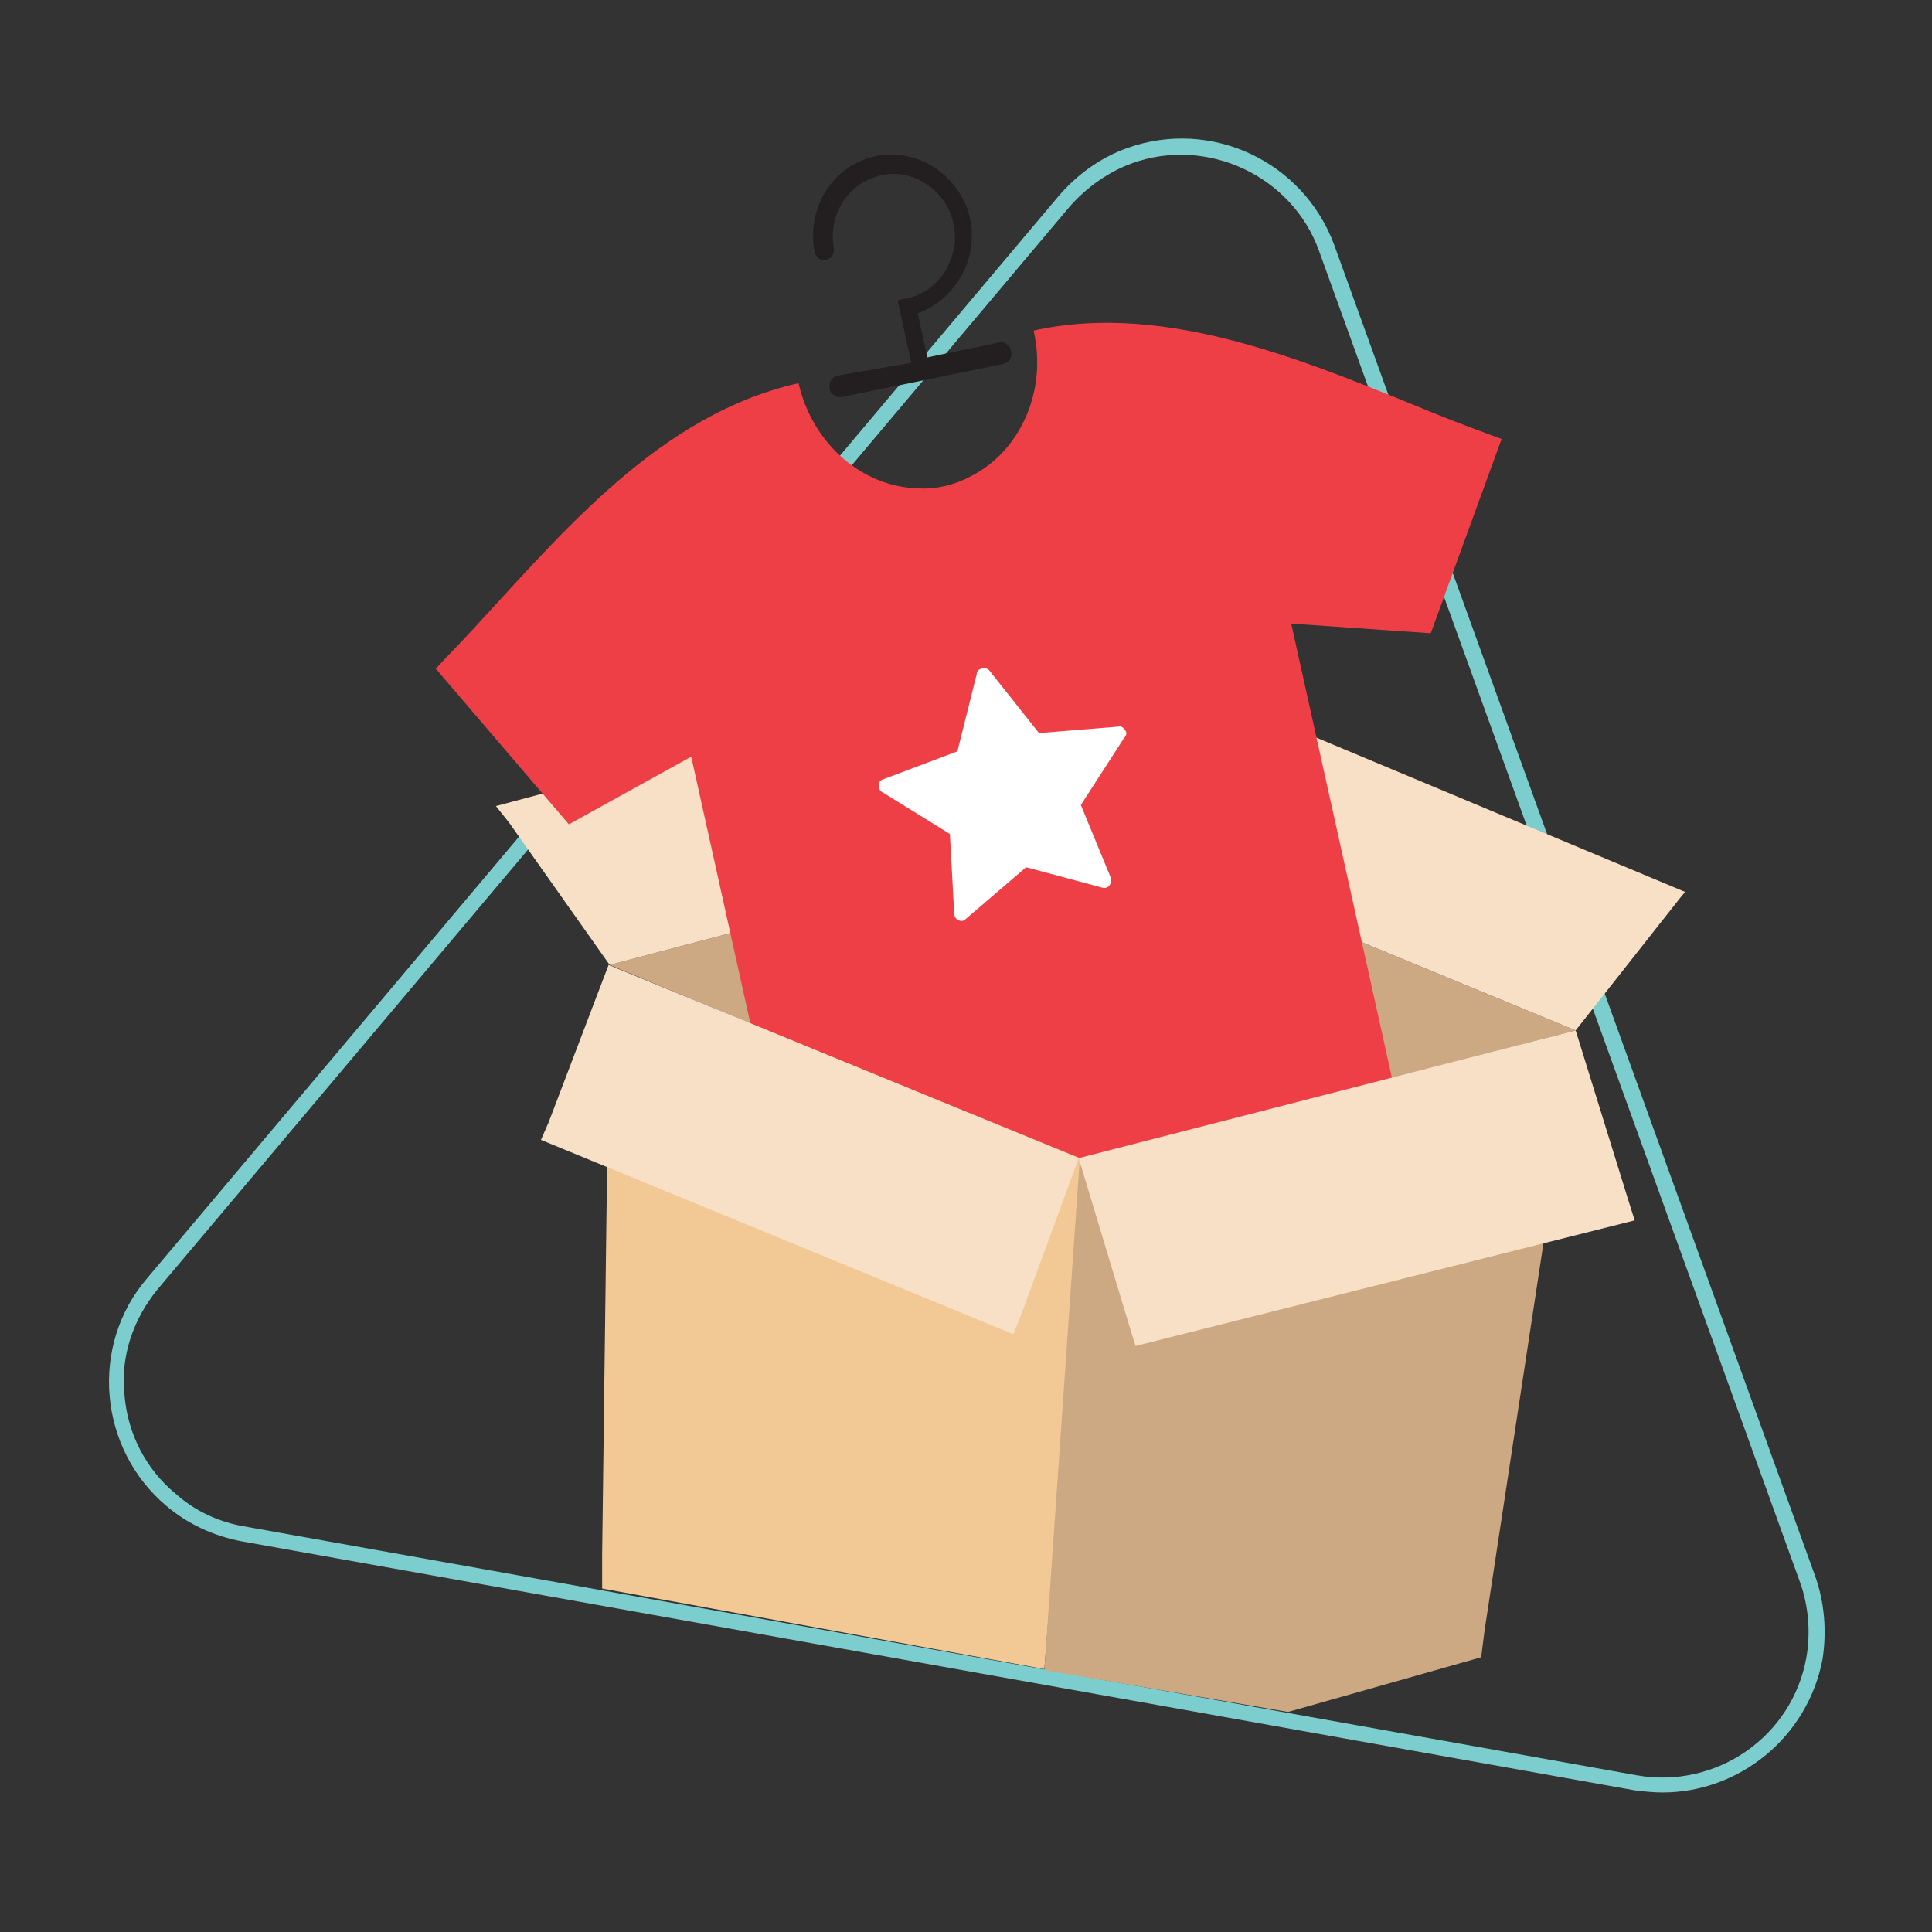
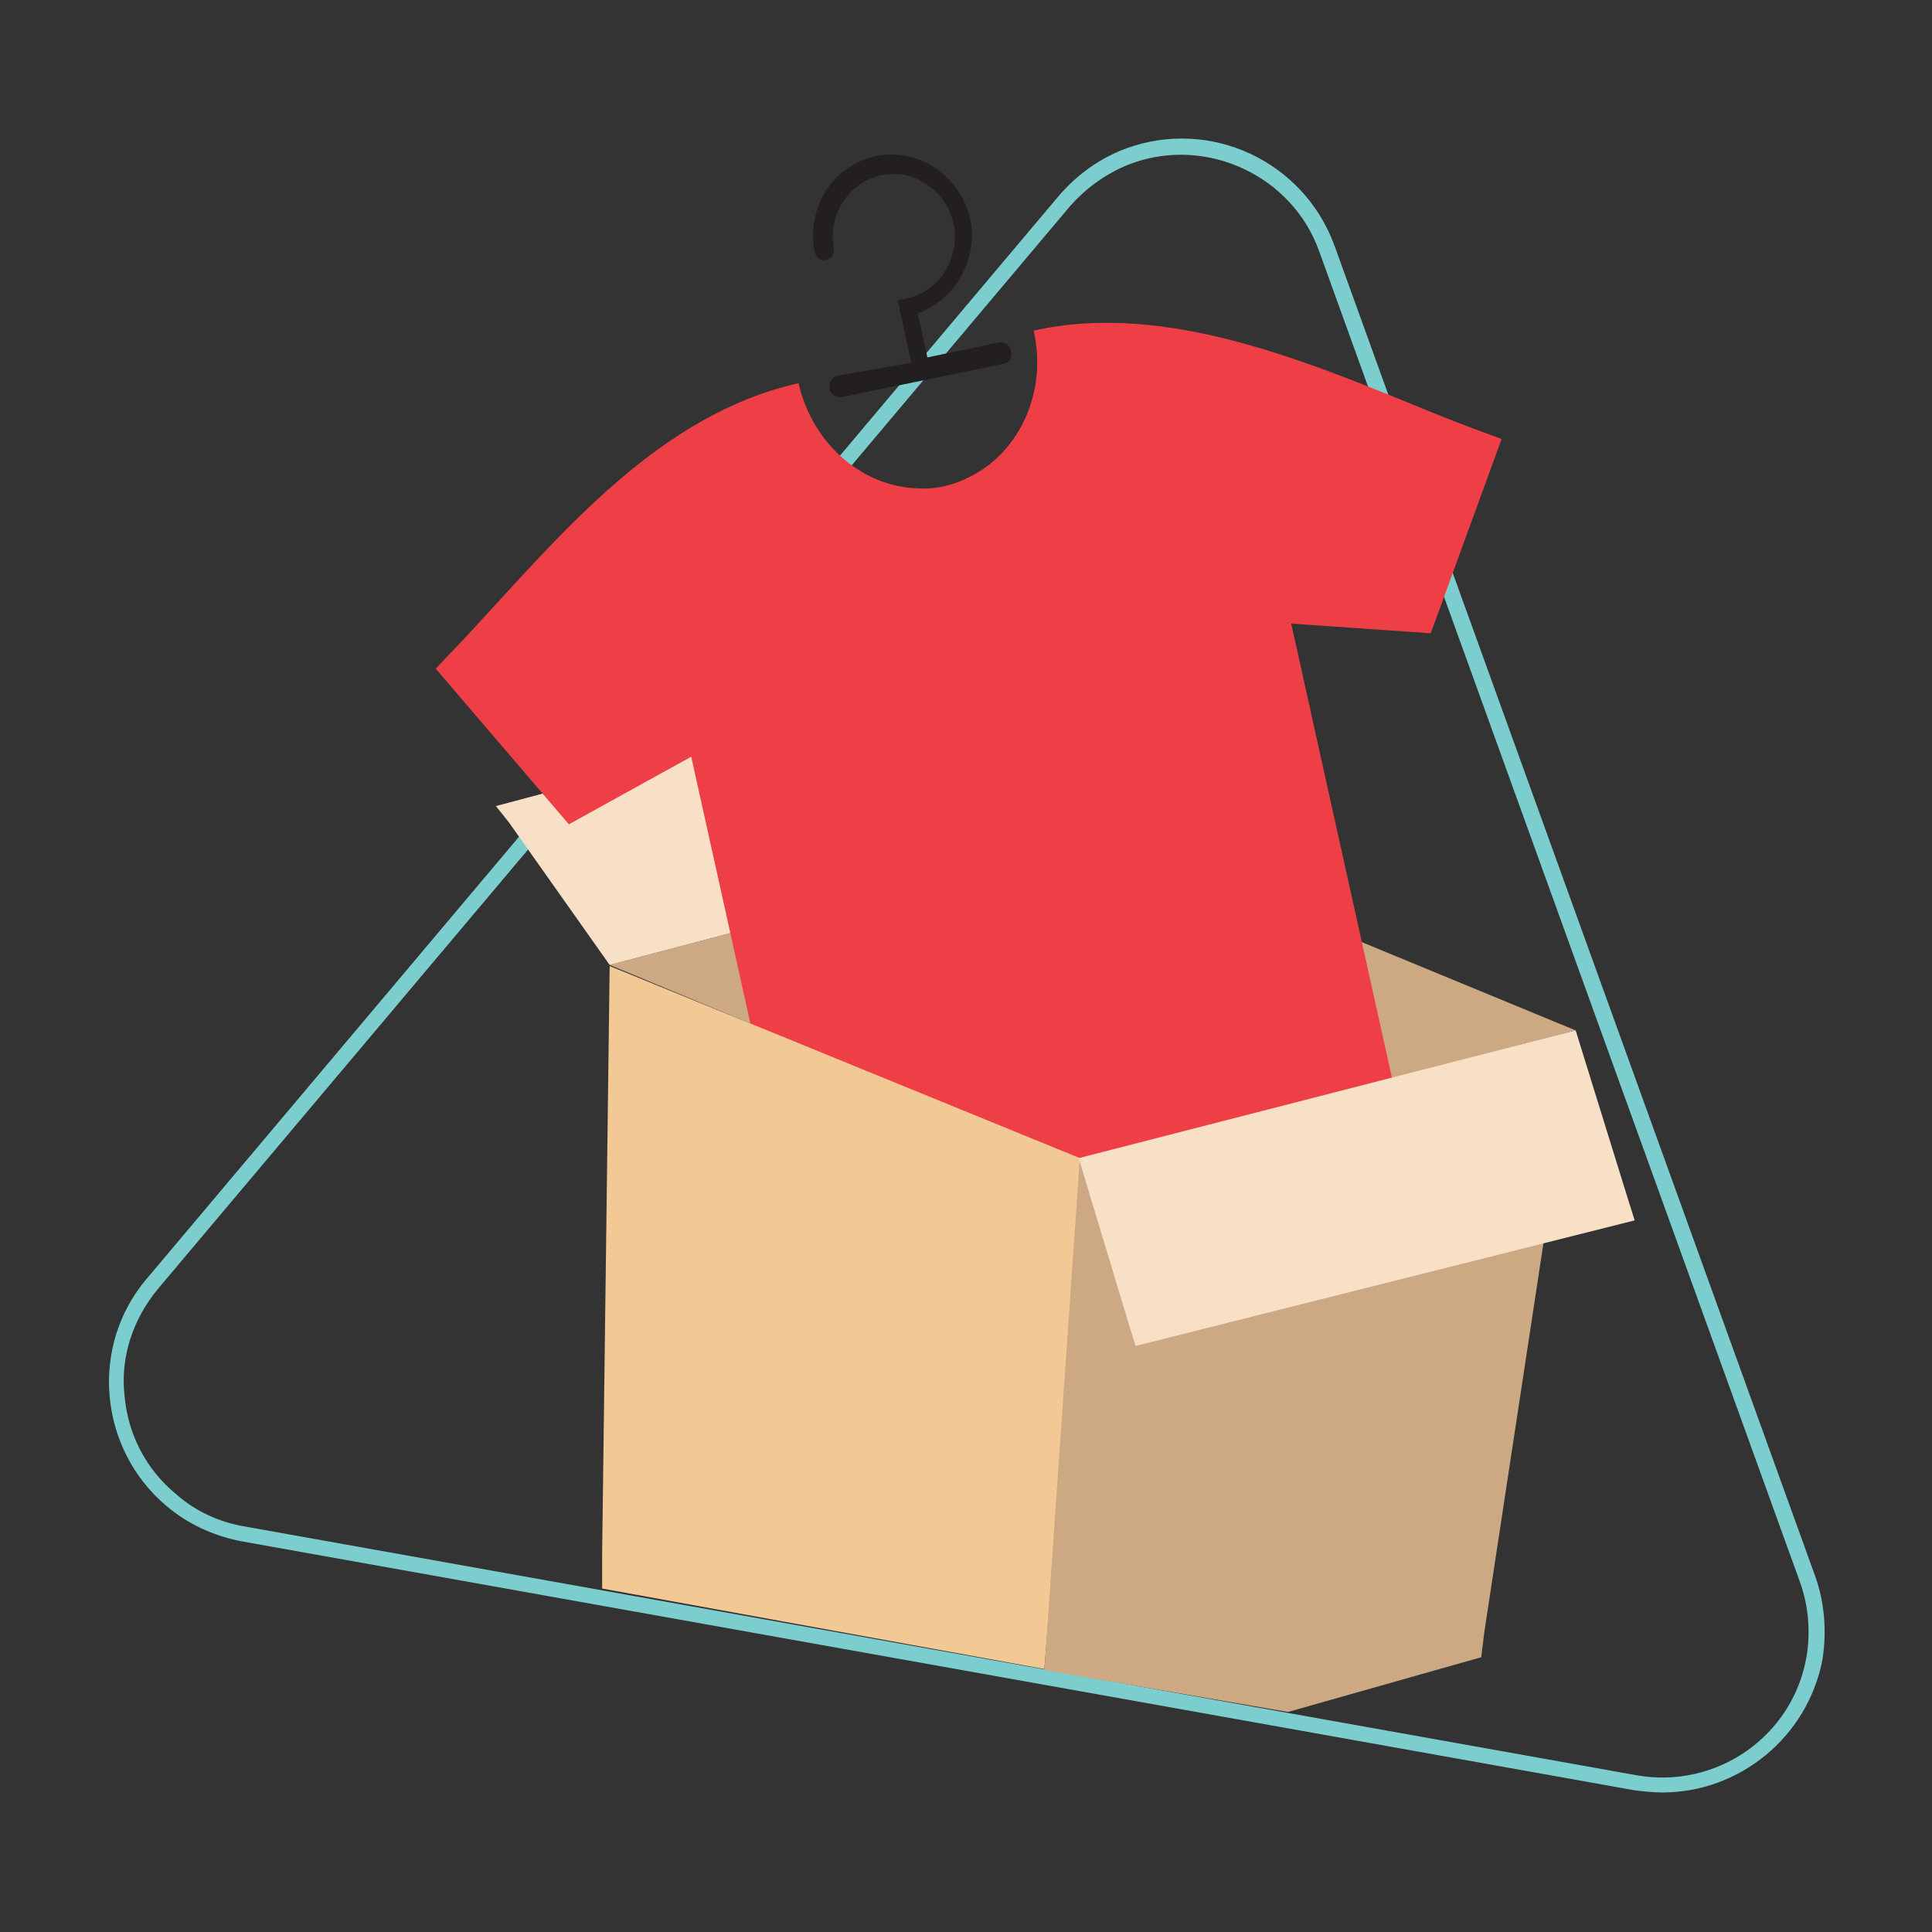
<svg xmlns="http://www.w3.org/2000/svg" version="1.1" id="Layer_1" x="0px" y="0px" viewBox="0 0 180 180" style="enable-background:new 0 0 180 180;" xml:space="preserve">
  <rect x="0" y="0" width="180" height="180" fill="#333333" stroke="none" />
  <style type="text/css">
	.st0{fill:#7CCDCD;}
	.st1{fill:#CCA983;}
	.st2{fill:#F7E0C6;}
	.st3{fill:#EE3F47;}
	.st4{fill:#FFFFFF;}
	.st5{fill:#231F20;}
	.st6{fill:#F2C994;}
</style>
  <g>
    <g>
      <path class="st0" d="M154.9,167c-0.9,0-1.8-0.1-2.6-0.2L22.5,143.6c-2.6-0.5-5-1.6-7-3.3c-6.3-5.3-7.2-14.9-1.8-21.2L98.6,18.3    c1.7-2,3.9-3.6,6.4-4.5c7.8-2.8,16.4,1.2,19.3,9l44.8,124c0.9,2.5,1.1,5.2,0.7,7.8C168.4,161.9,162,167,154.9,167z M22.7,142.2    l129.8,23.2c7.4,1.3,14.5-3.6,15.8-11c0.4-2.3,0.2-4.8-0.6-7l-44.8-124c-2.5-7-10.4-10.7-17.4-8.2c-2.2,0.8-4.2,2.2-5.8,4    L14.7,120.1c-2.3,2.8-3.5,6.3-3.1,9.9c0.3,3.6,2,6.9,4.8,9.2C18.2,140.8,20.4,141.8,22.7,142.2L22.7,142.2z" />
    </g>
    <g>
      <g id="Path">
        <polygon class="st1" points="102.7,77.8 56.8,89.9 100.5,108.1 146.8,96    " />
      </g>
      <g id="Path-2">
        <path class="st2" d="M47.4,76.6l-1.2-1.5l43.9-11.7c1.6-0.4,2.3-0.3,3.3,1l9.3,13.4L56.8,89.9L47.4,76.6z" />
      </g>
      <g id="Path-3">
-         <path class="st2" d="M102.7,77.8l9.5-11.8c0.6-0.7,1.6-1,2.5-0.6L157,83.1l-0.5,0.6L146.8,96L102.7,77.8z" />
-       </g>
+         </g>
      <g>
        <g>
          <g>
            <path class="st3" d="M134.1,38.7L134.1,38.7c-11.8-4.8-25.2-10.7-37.8-7.9c1.3,5.7-1.3,11.3-5.9,13.6c-1.5,0.8-3.2,1.2-4.8,1.1       c-5.2-0.1-9.9-4.1-11.2-9.8c-12.9,2.9-21.9,13.8-30.4,23l0,0c-1.1,1.2-2.3,2.4-3.4,3.6L53,76.8l11.4-6.3l10.8,48.7l27.9-6.2       l0.1,0l27.9-6.2l-10.8-48.7l13,0.9l6.6-18.1C138,40.2,136.1,39.5,134.1,38.7z" />
          </g>
          <g>
-             <path class="st4" d="M104.8,68c-0.1-0.2-0.4-0.4-0.6-0.3l-7.4,0.6l-4.6-5.8c-0.2-0.3-0.7-0.3-1-0.1c-0.1,0.1-0.2,0.2-0.2,0.4       l-1.8,7.2l-6.9,2.6c-0.4,0.1-0.5,0.5-0.4,0.9c0.1,0.1,0.2,0.3,0.3,0.3l6.3,3.9l0.4,7.4c0,0.4,0.3,0.7,0.7,0.7       c0.2,0,0.3-0.1,0.4-0.2l5.6-4.8l7.1,1.9c0.4,0.1,0.7-0.1,0.8-0.5c0-0.1,0-0.3,0-0.4l-2.8-6.8l4-6.2C105,68.5,105,68.2,104.8,68       z" />
-           </g>
+             </g>
        </g>
        <g>
          <path class="st5" d="M93.1,31.9l-6.7,1.4l-0.9-4.1c4-1.5,6-5.9,4.6-9.8c-1.3-3.4-4.7-5.5-8.3-4.9c-2,0.4-3.7,1.5-4.8,3.2      c-1.1,1.7-1.5,3.8-1.1,5.8c0.1,0.3,0.3,0.6,0.6,0.7c0.3,0.1,0.6,0,0.9-0.2c0.2-0.2,0.3-0.5,0.3-0.8c-0.3-1.5,0-3.2,0.9-4.5      c1.3-1.9,3.5-2.8,5.7-2.4c2.2,0.5,4,2.2,4.5,4.4c0.4,1.5,0.1,3.1-0.7,4.5c-0.8,1.3-2.1,2.3-3.6,2.6l-0.6,0.1      c-0.2,0-0.3,0.2-0.2,0.4c0,0,0,0,0,0l1.2,5.5L78,35c-0.5,0.1-0.8,0.7-0.7,1.2c0,0.3,0.2,0.5,0.4,0.6c0.2,0.2,0.4,0.2,0.7,0.2      c0,0,0,0,0,0l15.1-3.1c0.3-0.1,0.5-0.2,0.6-0.4c0.1-0.2,0.2-0.5,0.1-0.8C94.1,32.2,93.6,31.8,93.1,31.9z" />
        </g>
      </g>
      <g id="Path-4">
        <path class="st6" d="M101.1,108.1l-3.8,47.4L56.1,148v-3.2l0.7-54.8L101.1,108.1z" />
      </g>
      <g id="Path-5">
        <path class="st1" d="M138.3,152l8.5-55.9L100.6,108l-3.3,47.6l0,0l22.7,3.9l18-5.1L138.3,152z" />
      </g>
      <g id="Path-6">
        <path class="st2" d="M100.5,107.9l4.8,15.9l0.5,1.6l46.5-11.7l-0.6-1.9L146.8,96L100.5,107.9z" />
      </g>
      <g id="Path-7">
-         <path class="st2" d="M100.5,107.9l-5.4,14.7l-0.7,1.7l-44-18.1l0.7-1.6l5.6-14.7L100.5,107.9z" />
-       </g>
+         </g>
    </g>
  </g>
</svg>